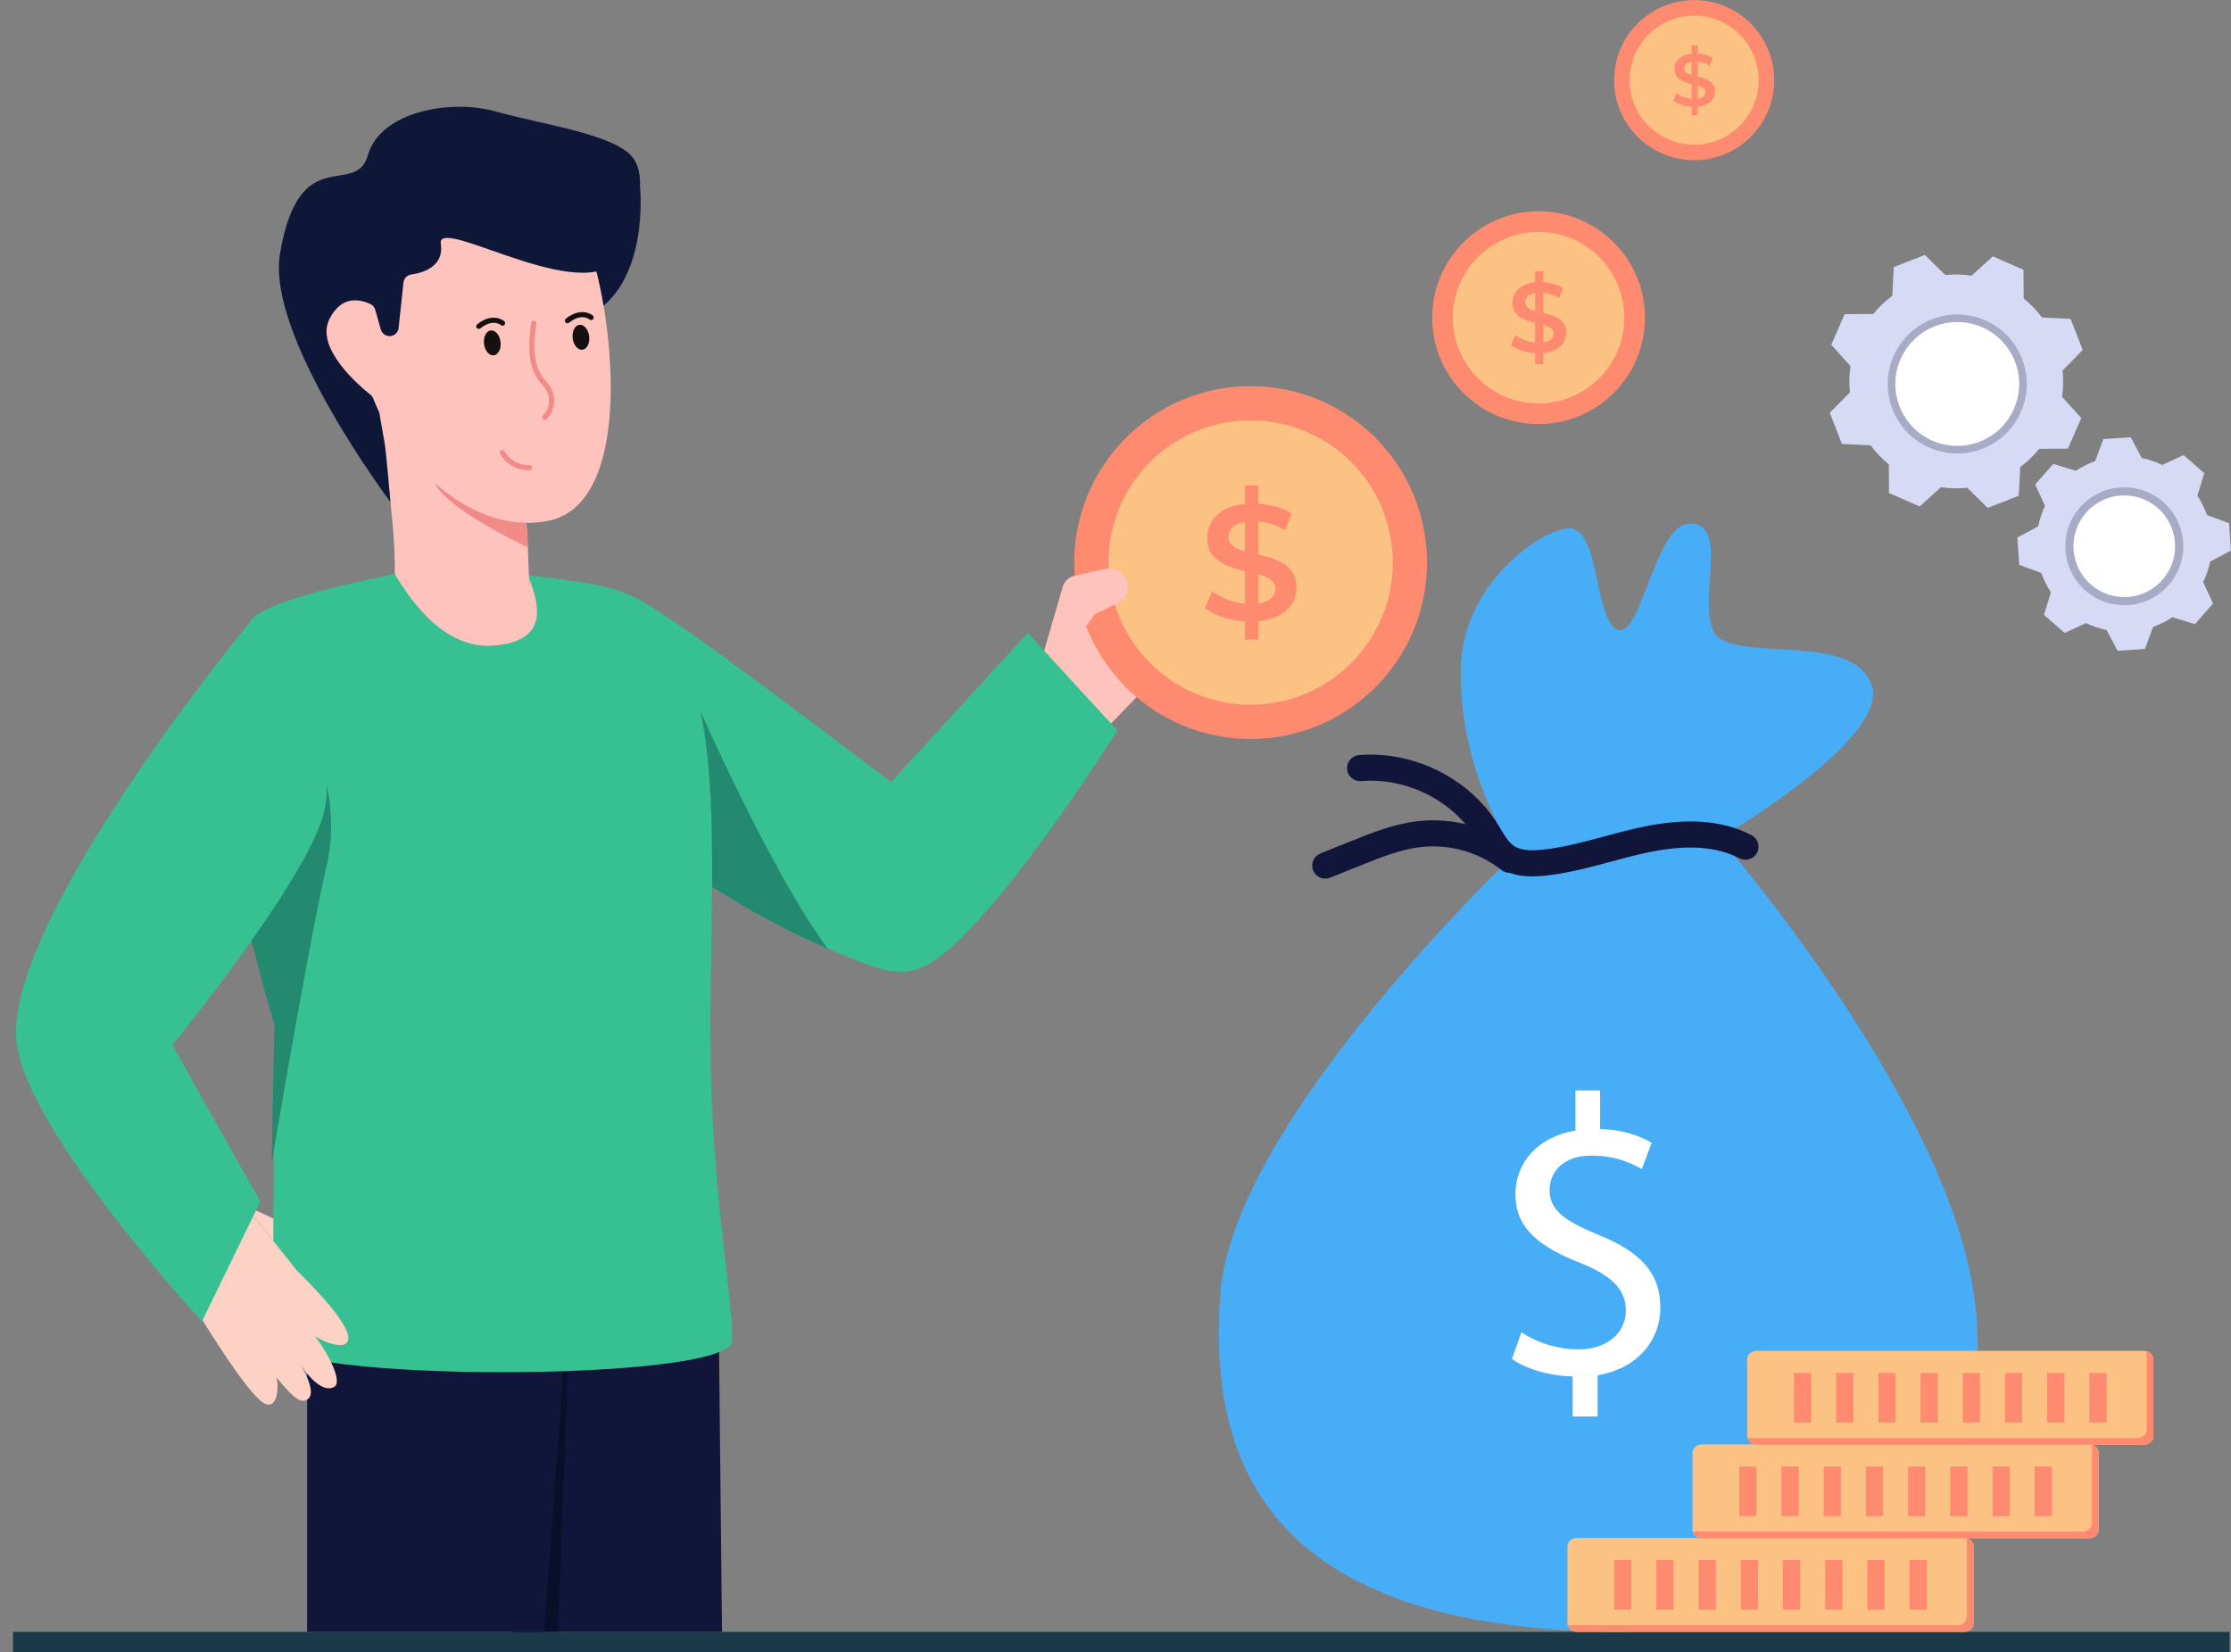
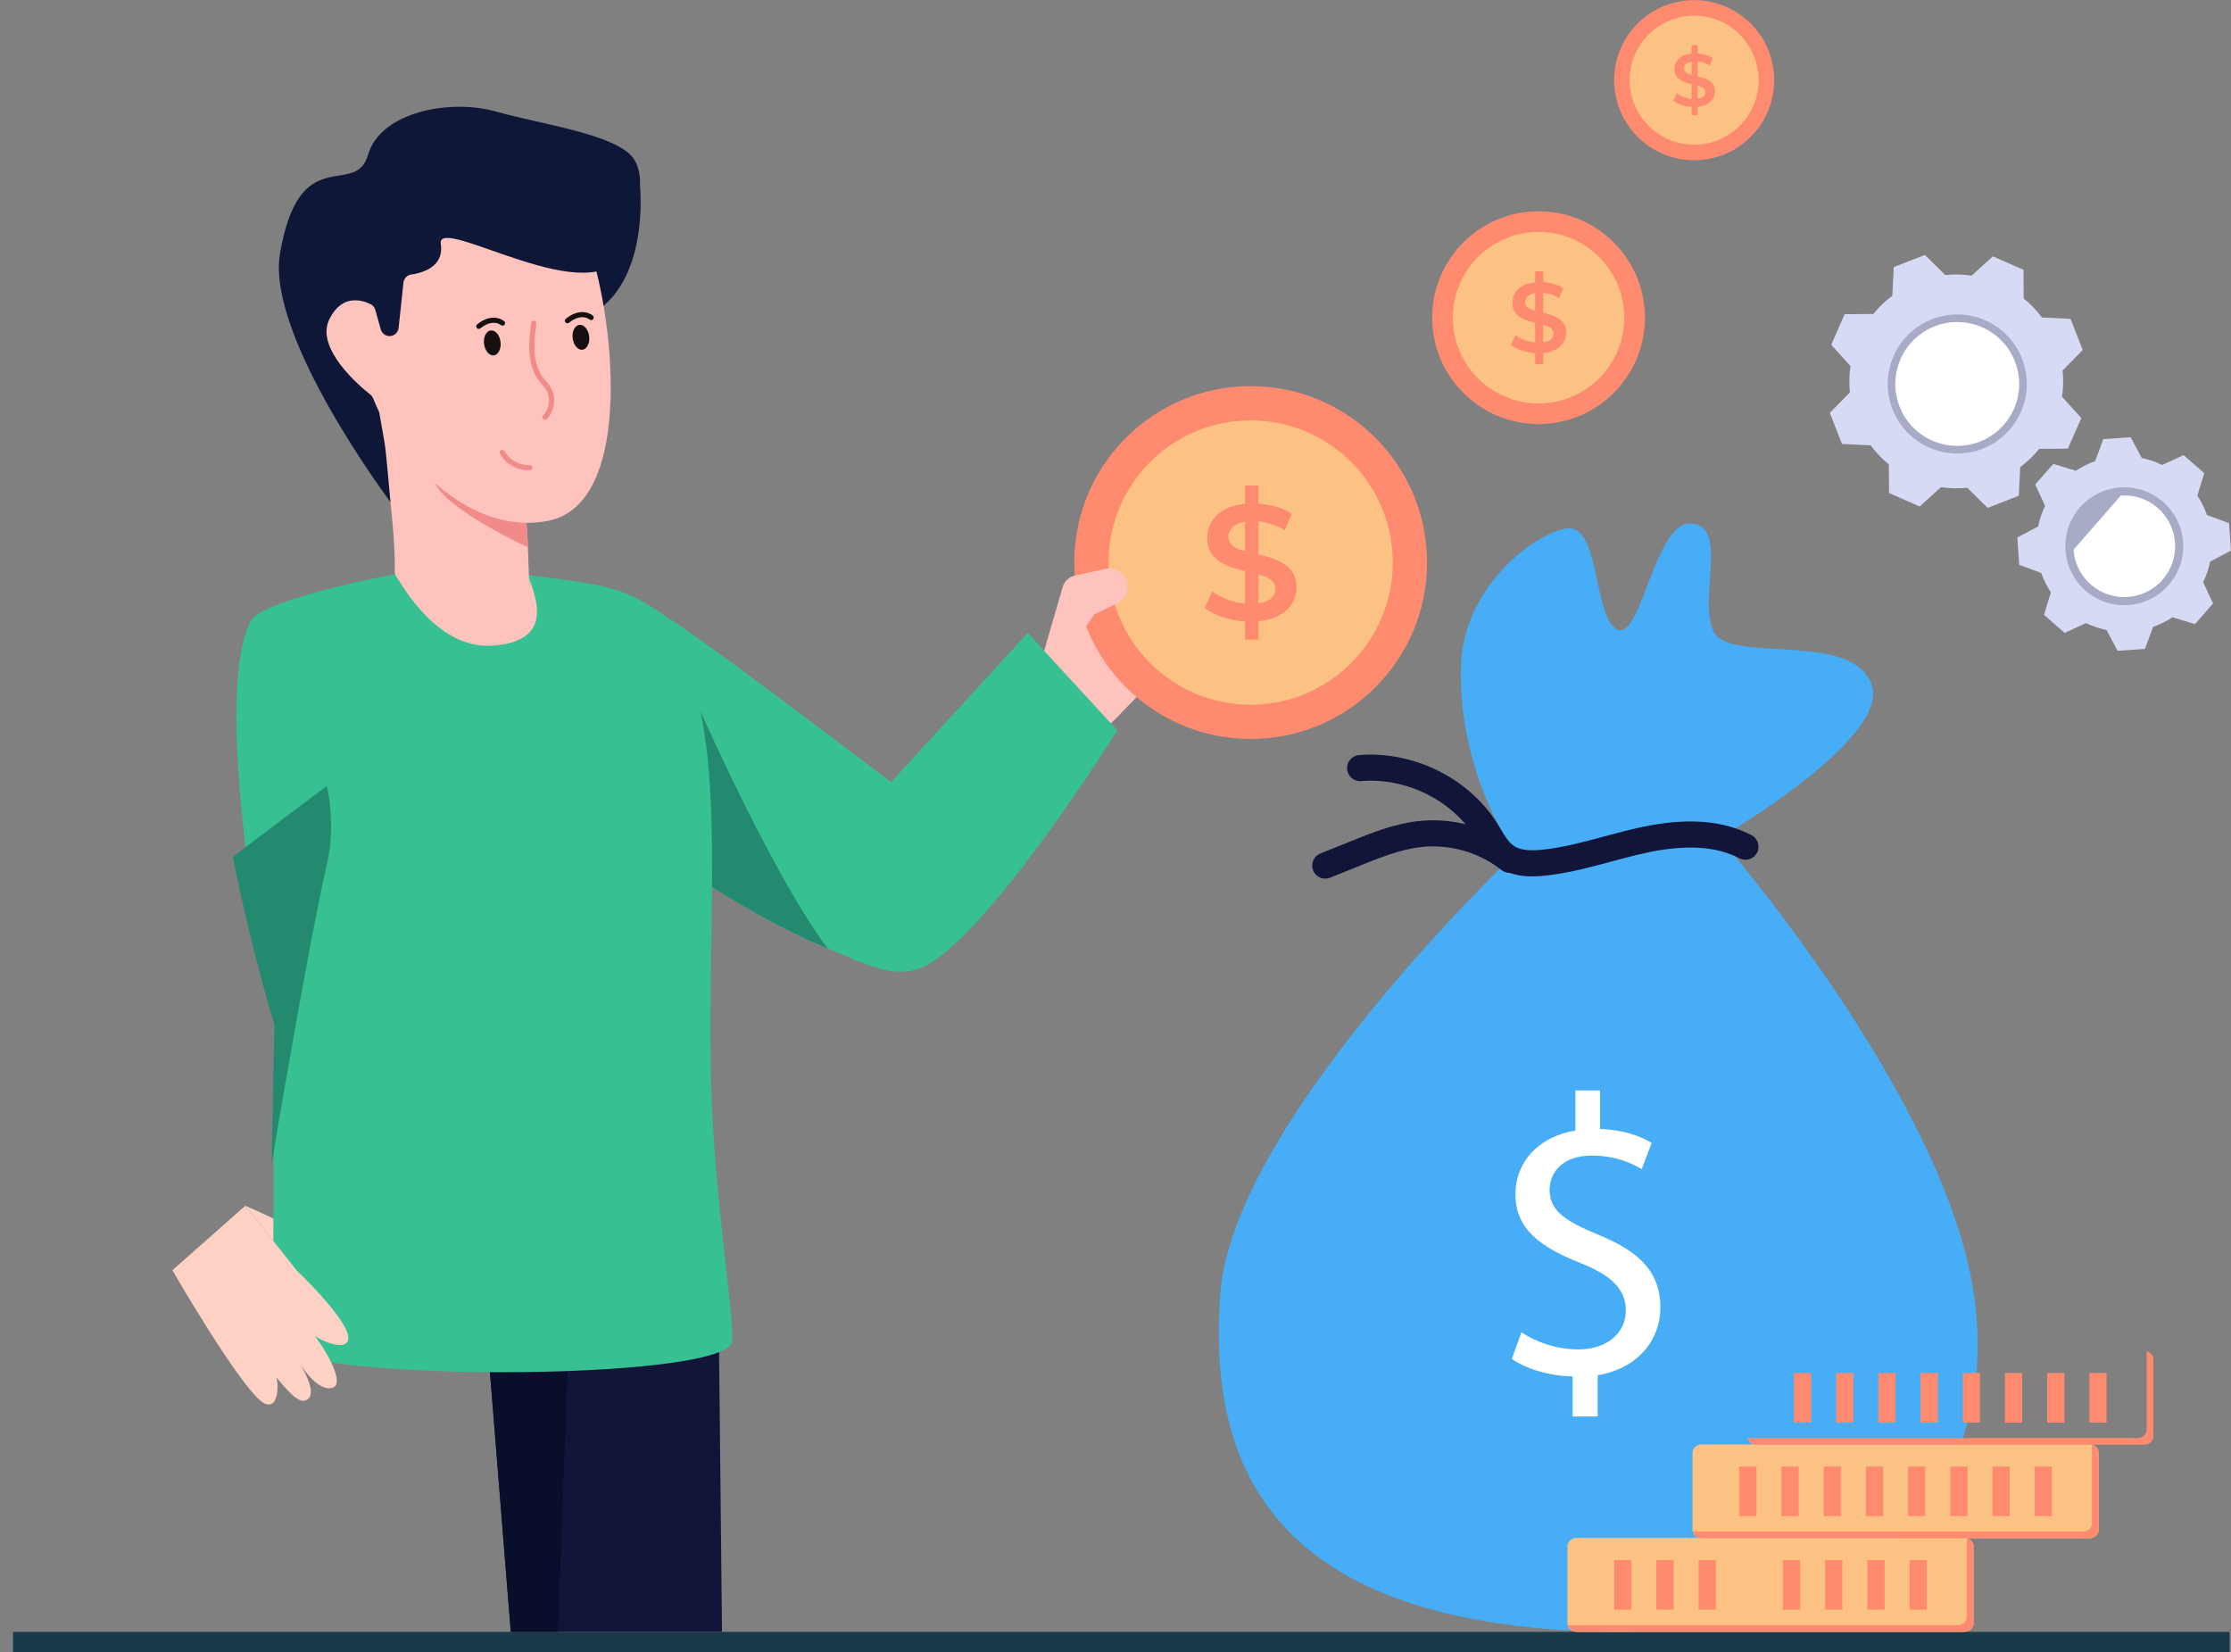
<svg xmlns="http://www.w3.org/2000/svg" height="320.1" preserveAspectRatio="xMidYMid meet" version="1.0" viewBox="-1.4 55.9 432.3 320.1" width="432.3" zoomAndPan="magnify">
  <rect x="-1.4" y="55.9" width="432.3" height="320.1" fill="#808080" stroke="none" />
  <g>
    <g>
      <path d="M1.123 372.075H430.631V376.075H1.123z" fill="#1a3a49" />
    </g>
    <g>
      <g>
        <g>
          <g>
            <g>
              <path d="M311.127,177.22c-3.615-3.781-2.864-19.729-8.91-18.934 s-20.058,11.185-20.525,26.571c-0.636,21.002,10.501,36.435,10.501,36.435 s-54.573,51.709-57.119,85.122c-2.546,33.412,9.865,63.324,71.279,65.552 s82.417-34.367,73.507-71.598s-48.05-82.099-48.05-82.099 s33.253-19.252,29.435-29.753c-3.819-10.501-27.366-3.978-30.548-10.183 s3.023-20.684-4.455-21.002S316.388,182.724,311.127,177.22z" fill="#47adf7" />
            </g>
            <g>
              <g>
                <path d="M295.482,225.702c-2.043,0-4.263-0.346-6.225-1.624 c-2.032-1.323-3.205-3.278-4.24-5.003c-0.204-0.34-0.408-0.68-0.617-1.012 c-4.538-7.19-13.401-11.538-22.049-10.827 c-1.39,0.118-2.612-0.919-2.727-2.311 c-0.115-1.391,0.92-2.612,2.31-2.726 c10.481-0.866,21.222,4.426,26.739,13.166 c0.229,0.364,0.453,0.736,0.677,1.109c0.827,1.379,1.609,2.68,2.664,3.368 c1.491,0.971,3.82,0.857,5.441,0.688c4.004-0.419,7.875-1.461,11.973-2.564 c2.366-0.637,4.814-1.296,7.281-1.821c8.737-1.858,15.698-1.345,21.281,1.567 c1.238,0.645,1.718,2.172,1.072,3.409c-0.645,1.237-2.171,1.718-3.409,1.072 c-4.499-2.346-10.353-2.708-17.893-1.104 c-2.335,0.496-4.716,1.138-7.018,1.758 c-4.109,1.106-8.358,2.251-12.762,2.711 C297.203,225.638,296.359,225.702,295.482,225.702z" fill="#11153a" />
              </g>
            </g>
            <g>
              <g>
                <path d="M255.39,226.134c-1.002,0-1.95-0.599-2.346-1.586 c-0.52-1.295,0.108-2.767,1.403-3.287l6.031-2.422 c4.056-1.63,8.251-3.315,12.85-3.841 c6.877-0.789,13.933,1.223,19.362,5.515 c1.095,0.866,1.28,2.455,0.415,3.55 c-0.865,1.095-2.456,1.28-3.55,0.415 c-4.389-3.47-10.09-5.096-15.652-4.459 c-3.922,0.449-7.795,2.005-11.541,3.51l-6.03,2.423 C256.022,226.076,255.703,226.134,255.39,226.134z" fill="#11153a" />
              </g>
            </g>
          </g>
          <g>
            <path d="M303.329,330.351v-7.772c-4.463-0.077-9.08-1.462-11.773-3.386 l1.847-5.156c2.77,1.847,6.771,3.309,11.081,3.309 c5.464,0,9.157-3.155,9.157-7.541c0-4.232-3.001-6.849-8.695-9.157 c-7.849-3.078-12.697-6.618-12.697-13.312c0-6.387,4.54-11.235,11.62-12.389 v-7.772h4.771v7.464c4.617,0.154,7.772,1.385,10.004,2.693l-1.924,5.079 c-1.616-0.923-4.771-2.616-9.696-2.616c-5.925,0-8.157,3.54-8.157,6.618 c0,4.001,2.847,6.002,9.542,8.772c7.926,3.232,11.927,7.233,11.927,14.082 c0,6.079-4.232,11.773-12.158,13.082v8.003H303.329z" fill="#fff" />
          </g>
        </g>
        <g>
          <g>
            <path d="M381.019,355.471v15c0,0.877-0.811,1.591-1.806,1.591h-75.089 c-0.995,0-1.806-0.714-1.806-1.591v-15c0-0.877,0.811-1.591,1.806-1.591 h75.089C380.208,353.88,381.019,354.594,381.019,355.471z" fill="#fcc283" />
          </g>
          <g>
            <path d="M381.019,355.471v15c0,0.877-0.811,1.591-1.806,1.591h-75.089 c-0.894,0-1.64-0.576-1.778-1.339c0.147,0.04,0.304,0.057,0.47,0.057 h75.089c0.995,0,1.806-0.714,1.806-1.591v-15 c0-0.089-0.009-0.17-0.028-0.252 C380.457,354.116,381.019,354.741,381.019,355.471z" fill="#fe8b70" />
          </g>
          <g>
            <g>
              <path d="M368.616 358.162H371.956V367.781H368.616z" fill="#fe8b70" />
            </g>
            <g>
              <path d="M360.439 358.162H363.779V367.781H360.439z" fill="#fe8b70" />
            </g>
            <g>
              <path d="M352.262 358.162H355.602V367.781H352.262z" fill="#fe8b70" />
            </g>
            <g>
              <path d="M344.085 358.162H347.425V367.781H344.085z" fill="#fe8b70" />
            </g>
            <g>
-               <path d="M335.909 358.162H339.249V367.781H335.909z" fill="#fe8b70" />
-             </g>
+               </g>
            <g>
              <path d="M327.732 358.162H331.072V367.781H327.732z" fill="#fe8b70" />
            </g>
            <g>
              <path d="M319.555 358.162H322.895V367.781H319.555z" fill="#fe8b70" />
            </g>
            <g>
              <path d="M311.378 358.162H314.718V367.781H311.378z" fill="#fe8b70" />
            </g>
          </g>
        </g>
        <g>
          <g>
            <path d="M405.259,337.346v15c0,0.877-0.811,1.591-1.806,1.591h-75.089 c-0.995,0-1.806-0.714-1.806-1.591v-15c0-0.877,0.811-1.591,1.806-1.591 h75.089C404.448,335.755,405.259,336.469,405.259,337.346z" fill="#fcc283" />
          </g>
          <g>
            <path d="M405.259,337.346v15c0,0.877-0.811,1.591-1.806,1.591h-75.089 c-0.894,0-1.64-0.576-1.778-1.339c0.147,0.04,0.304,0.057,0.47,0.057 h75.089c0.995,0,1.806-0.714,1.806-1.591v-15 c0-0.089-0.009-0.17-0.028-0.252 C404.697,335.99,405.259,336.615,405.259,337.346z" fill="#fe8b70" />
          </g>
          <g>
            <g>
              <path d="M392.856 340.037H396.196V349.656H392.856z" fill="#fe8b70" />
            </g>
            <g>
              <path d="M384.679 340.037H388.019V349.656H384.679z" fill="#fe8b70" />
            </g>
            <g>
              <path d="M376.502 340.037H379.842V349.656H376.502z" fill="#fe8b70" />
            </g>
            <g>
              <path d="M368.326 340.037H371.666V349.656H368.326z" fill="#fe8b70" />
            </g>
            <g>
              <path d="M360.149 340.037H363.489V349.656H360.149z" fill="#fe8b70" />
            </g>
            <g>
              <path d="M351.972 340.037H355.312V349.656H351.972z" fill="#fe8b70" />
            </g>
            <g>
              <path d="M343.795 340.037H347.135V349.656H343.795z" fill="#fe8b70" />
            </g>
            <g>
              <path d="M335.618 340.037H338.958V349.656H335.618z" fill="#fe8b70" />
            </g>
          </g>
        </g>
        <g>
          <g>
            <g>
-               <path d="M415.856,319.22v15c0,0.877-0.811,1.591-1.806,1.591h-75.089 c-0.995,0-1.806-0.714-1.806-1.591v-15c0-0.877,0.811-1.591,1.806-1.591 h75.089C415.045,317.63,415.856,318.344,415.856,319.22z" fill="#fcc283" />
-             </g>
+               </g>
            <g>
              <path d="M415.856,319.22v15c0,0.877-0.811,1.591-1.806,1.591h-75.089 c-0.894,0-1.64-0.576-1.778-1.339c0.147,0.04,0.304,0.057,0.47,0.057 h75.089c0.995,0,1.806-0.714,1.806-1.591v-15 c0-0.089-0.009-0.17-0.028-0.252 C415.294,317.865,415.856,318.49,415.856,319.22z" fill="#fe8b70" />
            </g>
            <g>
              <g>
                <path d="M403.453 321.911H406.793V331.53H403.453z" fill="#fe8b70" />
              </g>
              <g>
                <path d="M395.276 321.911H398.616V331.53H395.276z" fill="#fe8b70" />
              </g>
              <g>
                <path d="M387.099 321.911H390.439V331.53H387.099z" fill="#fe8b70" />
              </g>
              <g>
                <path d="M378.923 321.911H382.263V331.53H378.923z" fill="#fe8b70" />
              </g>
              <g>
                <path d="M370.746 321.911H374.086V331.53H370.746z" fill="#fe8b70" />
              </g>
              <g>
                <path d="M362.569 321.911H365.909V331.53H362.569z" fill="#fe8b70" />
              </g>
              <g>
                <path d="M354.392 321.911H357.732V331.53H354.392z" fill="#fe8b70" />
              </g>
              <g>
                <path d="M346.215 321.911H349.555V331.53H346.215z" fill="#fe8b70" />
              </g>
            </g>
          </g>
        </g>
        <g>
          <g>
            <path d="M231.929,173.492c-0.24,5.25-19.66,24.16-19.66,24.16 l-13.77-12.98l8.71-9.64c0,0,7.19-15.9,10.62-14.07 c1.84,1.01,0.57,4.27-0.98,7.09c2.93-4.36,7.22-10.16,8.54-9.01 c1.42,1.25-1.11,6.13-2.83,9.07c1.7-2.52,4.57-6.05,6.62-4.65 c3.1,2.11-3.68,11.15-3.68,11.15S232.179,168.252,231.929,173.492z" fill="#fec3bd" />
          </g>
          <g>
            <g>
              <g>
                <g>
                  <g>
                    <path d="M215.107,197.405c0,0-25.748,41.157-38.106,46.03 c-5.202,2.051-10.007-0.478-18.015-3.764 c-9.103-3.727-18.565-9.399-25.097-13.648 c-5.086-3.31-8.401-5.754-8.401-5.754l-4.513-48.908 c6.919,3.088,29.989,20.773,50.298,36.06l26.468-28.893L215.107,197.405z" fill="#37c092" />
                  </g>
                  <g>
                    <path d="M158.986,239.671c-9.103-3.727-18.565-9.399-25.097-13.648 l-2.517-38.928C131.372,187.096,147.147,223.846,158.986,239.671z" fill="#238a6f" />
                  </g>
                  <g>
                    <g>
                      <path d="M46.14,289.512c0,0,18.997,8.144,19.429,11.694 c0.419,3.512-9.416,0.906-9.416,0.906" fill="#fdd1c4" />
                    </g>
                    <g>
                      <path d="M122.617,92.041c0,0,2.002,18.993-10.048,25.093 c-9.386,4.751-9.317-13.388-8.828-21.638 c0.09-1.525,1.949-2.214,3.017-1.122l7.206,7.361" fill="#0e1738" />
                    </g>
                    <g>
                      <g>
                        <path d="M138.503 372.062L137.744 299.627 91.766 299.627 97.576 372.062z" fill="#11153a" />
                      </g>
                      <g>
                        <path d="M106.701 372.062L109.422 299.627 91.766 299.627 97.576 372.062z" fill="#090e2b" />
                      </g>
                      <g>
-                         <path d="M104.011 372.062L109.422 299.627 58.106 299.627 58.106 372.062z" fill="#11153a" />
-                       </g>
+                         </g>
                    </g>
                    <g>
                      <g>
                        <g>
                          <path d="M51.461,315.659c0,8.142,89.014,8.142,89.014,0 c0.219-6.849-3.46-27.107-4.068-49.714 c-0.991-36.865,4.148-71.772-9.232-89.608 c-5.072-6.762-13.582-7.272-22.99-8.615 c-10.223-1.455-26.361-1.099-26.361-1.099s-28.481,5.071-30.732,9.713 c-8.111,16.725,4.673,78.345,4.673,78.345L51.461,315.659z" fill="#37c092" />
                        </g>
                      </g>
                      <g>
                        <g>
                          <path d="M101.14,167.355c-0.311,1.564,6.773,12.763-7.213,13.643 c-10.37,0.652-17.062-11.134-18.557-13.417 c-0.2-0.297-0.289-0.643-0.278-1.006 c0.229-8.65-2.661-28.837-4.151-35.147 c-0.331-1.39,1.042-2.566,2.365-2.034l28.235,11.252 c0.866,0.348,1.313,1.317,1.004,2.203 c-0.47,1.378-0.842,2.764-1.128,4.114 c-0.104,0.488-0.191,0.969-0.277,1.451 c-0.688,4.09-0.64,7.865-0.4,10.646 c0.052,0.608,0.095,1.661,0.15,2.873 c-0.001,0.008-0.001,0.008-0.001,0.008 c0.115,3.11,0.233,7.271,0.329,7.733 C101.267,169.903,101.182,167.126,101.14,167.355z" fill="#fec3bd" />
                        </g>
                      </g>
                      <g>
                        <g>
                          <path d="M100.89,161.934c-0.001,0.008-0.001,0.008-0.001,0.008 s-15.574-7.145-18.012-12.44c-3.218-6.988,15.994-2.239,15.994-2.239 s0.987,0.498,2.268,1.151c-0.688,4.09-0.64,7.865-0.4,10.646 C100.792,159.669,100.835,160.723,100.89,161.934z" fill="#f18b89" />
                        </g>
                      </g>
                      <g>
                        <g>
                          <path d="M61.931,223.402c-3.275,13.918-10.6,57.17-10.699,58.027 l0.536-26.997c0,0-4.708-15.411-8.04-32.522 c8.345-6.366,18.199-13.721,18.199-13.721S63.797,215.474,61.931,223.402z" fill="#238a6f" />
                        </g>
                      </g>
                    </g>
                    <g>
                      <g>
                        <path d="M56.153,302.112c1.533,1.484,12.922,12.543,9.203,14.239 c-1.35,0.618-4.608-0.749-5.76-1.605 c2.639,3.401,5.495,8.952,3.72,9.887 c-2.47,1.302-5.573-2.912-6.59-4.433 c0.982,1.589,3.624,6.29,0.947,7.065 c-1.629,0.472-4.22-3.024-5.549-4.535 c0.559,1.436,0.396,6.429-2.292,5.081 c-4.128-2.062-17.835-25.803-17.835-25.803l14.143-12.495" fill="#fdd1c4" />
                      </g>
                    </g>
                    <g>
-                       <path d="M61.383,213.277c-3.208,13.119-29.386,45.083-29.386,45.083 l17.05,30.341l-11.313,23.22c0,0-33.442-36.149-35.873-53.649 c-3.234-23.279,45.232-81.937,45.232-81.937S65.283,197.33,61.383,213.277z" fill="#37c092" />
-                     </g>
+                       </g>
                    <g>
                      <path d="M104.68,156.838c-16.244,3.06-29.214-14.06-32.588-21.028 l0.001-0.008c-0.595-1.234-0.99-2.189-1.195-2.71 c-0.114-0.289-0.297-0.535-0.541-0.727 c-1.949-1.535-10.746-8.895-7.954-14.605 c1.822-3.717,4.465-3.969,6.363-3.525 c1.116,0.261,2.177-0.657,2.112-1.8 c-1.763-31.082,32.017-27.134,40.268-12.53 c0.364,0.64,0.726,1.421,1.078,2.324 C117.333,115.104,122.13,153.55,104.68,156.838z" fill="#fec3bd" />
                    </g>
                    <g>
                      <path d="M100.898,147.003c-2.209,0-4.348-1.25-5.412-3.197 c-0.132-0.242-0.043-0.546,0.199-0.678 c0.243-0.133,0.546-0.043,0.679,0.199 c0.927,1.697,2.923,2.798,4.851,2.666 c0.268-0.018,0.514,0.19,0.532,0.466 c0.018,0.276-0.19,0.514-0.466,0.532 C101.153,146.999,101.025,147.003,100.898,147.003z" fill="#f18b89" />
                    </g>
                    <g>
                      <path d="M119.345,104.356c-4.989,12.847-36.246-7.212-35.329-1.211 c0.673,4.436-3.521,5.63-5.754,5.951 c-0.792,0.114-1.399,0.757-1.484,1.553l-0.94,8.799 c-0.092,0.861-0.797,1.528-1.662,1.572l0,0 c-0.821,0.042-1.562-0.49-1.785-1.281l-1.073-3.808 c-0.132-0.468-0.448-0.867-0.883-1.085 c-1.589-0.797-5.564-2.121-8.033,2.914 c-2.792,5.71,6.005,13.07,7.954,14.605 c0.244,0.192,0.427,0.438,0.541,0.727 c0.205,0.521,0.6,1.476,1.195,2.71l-0.001,0.008l1.041,5.95 c0.297,1.696,1.121,11.4,1.121,11.4s-24.084-32.047-21.406-48.047 c3.707-22.146,14.606-10.689,17.057-19.184s16.141-10.886,24.775-8.425 c8.626,2.461,23.436,4.423,26.657,9.088 C124.18,90.697,121.805,98.022,119.345,104.356z" fill="#0e1738" />
                    </g>
                    <g>
                      <ellipse cx="111.166" cy="121.25" fill="#160f0f" rx="1.61" ry="2.429" transform="rotate(-7.064 111.166 121.25)" />
                    </g>
                    <g>
                      <path d="M108.552,118.537c-0.147,0-0.293-0.065-0.392-0.189 c-0.172-0.216-0.135-0.531,0.081-0.702 c3.1-2.458,5.223-0.621,5.244-0.602c0.206,0.184,0.224,0.5,0.04,0.706 c-0.184,0.205-0.497,0.224-0.704,0.042 c-0.074-0.063-1.553-1.271-3.959,0.637 C108.77,118.502,108.661,118.537,108.552,118.537z" fill="#160f0f" />
                    </g>
                    <g>
                      <ellipse cx="93.99" cy="122.336" fill="#160f0f" rx="1.61" ry="2.429" transform="rotate(-7.064 93.99 122.336)" />
                    </g>
                    <g>
                      <path d="M91.376,119.624c-0.147,0-0.293-0.065-0.392-0.189 c-0.172-0.217-0.135-0.531,0.081-0.703 c3.099-2.458,5.223-0.621,5.244-0.602 c0.206,0.184,0.224,0.5,0.04,0.706 c-0.183,0.205-0.497,0.224-0.703,0.042 c-0.073-0.063-1.553-1.27-3.959,0.637 C91.594,119.588,91.485,119.624,91.376,119.624z" fill="#160f0f" />
                    </g>
                    <g>
                      <path d="M104.168,137.256c-0.129,0-0.259-0.05-0.357-0.15 c-0.193-0.197-0.19-0.514,0.007-0.707 c1.302-1.278,1.545-3.557,0.542-5.081c-0.203-0.309-0.45-0.592-0.71-0.892 c-0.172-0.197-0.343-0.395-0.504-0.601 c-1.115-1.426-1.79-3.354-1.952-5.575 c-0.142-1.948,0.102-3.896,0.336-5.778 c0.035-0.274,0.28-0.47,0.558-0.434c0.274,0.034,0.468,0.284,0.434,0.558 c-0.229,1.835-0.466,3.732-0.332,5.582c0.147,2.023,0.75,3.763,1.743,5.032 c0.15,0.192,0.31,0.376,0.47,0.561 c0.271,0.312,0.551,0.634,0.791,0.998 c1.274,1.935,0.977,4.722-0.677,6.345 C104.421,137.209,104.294,137.256,104.168,137.256z" fill="#f18b89" />
                    </g>
                  </g>
                </g>
              </g>
            </g>
          </g>
        </g>
        <g>
          <g>
            <circle cx="240.938" cy="164.894" fill="#fe8b70" r="34.181" />
          </g>
          <g>
            <circle cx="240.938" cy="164.894" fill="#fcc283" r="27.542" />
          </g>
          <g>
            <g>
              <path d="M240.827,176.331c-1.736,0-3.394-0.249-4.972-0.747 c-1.579-0.497-2.844-1.138-3.796-1.922l1.429-3.209 c0.89,0.699,1.991,1.282,3.304,1.747c1.313,0.466,2.658,0.699,4.035,0.699 c1.165,0,2.107-0.127,2.828-0.381c0.72-0.254,1.25-0.598,1.589-1.033 c0.339-0.434,0.508-0.926,0.508-1.477c0-0.678-0.244-1.223-0.731-1.636 c-0.487-0.413-1.117-0.741-1.891-0.985 c-0.773-0.243-1.631-0.466-2.573-0.667 c-0.943-0.201-1.885-0.45-2.828-0.747c-0.942-0.296-1.806-0.672-2.589-1.128 c-0.784-0.455-1.414-1.064-1.891-1.827s-0.715-1.737-0.715-2.923 c0-1.207,0.322-2.314,0.969-3.32c0.646-1.006,1.631-1.811,2.954-2.415 c1.324-0.604,3.003-0.906,5.036-0.906c1.334,0,2.657,0.17,3.971,0.508 c1.313,0.339,2.457,0.826,3.432,1.461l-1.303,3.209 c-0.996-0.593-2.023-1.033-3.082-1.319c-1.059-0.286-2.076-0.429-3.05-0.429 c-1.123,0-2.044,0.138-2.764,0.413c-0.721,0.275-1.245,0.641-1.573,1.096 c-0.329,0.456-0.492,0.959-0.492,1.509c0,0.678,0.238,1.223,0.715,1.636 s1.101,0.736,1.875,0.969c0.773,0.233,1.636,0.456,2.589,0.667 c0.954,0.212,1.896,0.461,2.828,0.747c0.932,0.286,1.79,0.657,2.573,1.112 c0.783,0.456,1.414,1.059,1.891,1.811c0.476,0.752,0.715,1.711,0.715,2.875 c0,1.186-0.323,2.282-0.969,3.288c-0.647,1.006-1.637,1.811-2.971,2.415 C244.544,176.03,242.86,176.331,240.827,176.331z M239.842,179.826v-29.864h2.605 v29.864H239.842z" fill="#fe8b70" />
            </g>
          </g>
        </g>
        <g>
          <path d="M200.924,181.988l3.592-12.369c0.32-1.104,1.218-1.945,2.34-2.193 l5.915-1.31c2.333-0.517,4.505,1.362,4.329,3.745l0,0 c-0.094,1.276-0.864,2.404-2.018,2.956l-4.379,2.095l-4.417,6.167L200.924,181.988 z" fill="#fec3bd" />
        </g>
      </g>
      <g>
        <g>
          <path d="M371.582,105.296l-6.032,2.353l-0.275,5.549 c-1.384,1.032-2.615,2.22-3.68,3.532l-5.558,0.044l-2.602,5.929l3.731,4.12 c-0.244,1.671-0.286,3.383-0.108,5.099l-3.897,3.96l2.353,6.032l5.549,0.275 c1.031,1.384,2.22,2.615,3.532,3.68l0.044,5.558l5.929,2.602l4.12-3.731 c1.671,0.244,3.383,0.285,5.099,0.108l3.96,3.897l6.032-2.353l0.275-5.549 c1.384-1.031,2.615-2.22,3.679-3.532l5.558-0.044l2.602-5.929l-3.731-4.12 c0.244-1.671,0.285-3.382,0.107-5.099l3.897-3.96l-2.353-6.032l-5.549-0.275 c-1.031-1.384-2.22-2.615-3.532-3.68l-0.044-5.558l-5.929-2.602 l-4.12,3.731c-1.671-0.244-3.383-0.285-5.099-0.108L371.582,105.296z" fill="#d7daf4" />
        </g>
        <g>
          <path d="M372.959,117.752c6.938-2.706,14.747,0.72,17.449,7.648 c2.702,6.928-0.724,14.736-7.662,17.442c-6.928,2.702-14.736-0.724-17.438-7.652 S366.031,120.454,372.959,117.752z" fill="#a7abc6" />
        </g>
        <g>
          <path d="M373.494,119.121c6.181-2.411,13.137,0.641,15.544,6.812 c2.407,6.171-0.645,13.127-6.826,15.538c-6.171,2.407-13.127-0.645-15.534-6.816 C364.271,128.484,367.323,121.528,373.494,119.121z" fill="#fff" />
        </g>
        <g>
          <path d="M411.463,140.616l-5.303,0.357l-1.582,4.278 c-1.338,0.467-2.595,1.095-3.751,1.859l-4.363-1.334l-3.498,4.002l1.907,4.145 c-0.603,1.249-1.057,2.578-1.34,3.967l-4.027,2.141l0.357,5.303l4.278,1.582 c0.467,1.338,1.095,2.595,1.86,3.751l-1.334,4.363l4.002,3.498l4.145-1.907 c1.249,0.603,2.578,1.057,3.967,1.34l2.141,4.027l5.303-0.357l1.582-4.278 c1.337-0.467,2.595-1.095,3.751-1.859l4.363,1.334l3.498-4.002l-1.907-4.145 c0.603-1.249,1.056-2.578,1.34-3.967l4.027-2.141l-0.357-5.303l-4.278-1.582 c-0.467-1.338-1.095-2.595-1.859-3.751l1.334-4.363l-4.002-3.498l-4.145,1.907 c-1.248-0.603-2.578-1.057-3.966-1.34L411.463,140.616z" fill="#d7daf4" />
        </g>
        <g>
          <path d="M409.449,150.346c6.3-0.424,11.744,4.333,12.168,10.624 c0.423,6.291-4.334,11.735-10.634,12.159 c-6.291,0.423-11.734-4.334-12.158-10.625 C398.401,156.214,403.158,150.77,409.449,150.346z" fill="#a7abc6" />
        </g>
        <g>
-           <path d="M409.555,151.913c5.434-0.366,10.129,3.737,10.494,9.163 c0.365,5.425-3.738,10.121-9.172,10.486 c-5.426,0.365-10.12-3.738-10.486-9.163 C400.027,156.973,404.129,152.278,409.555,151.913z" fill="#fff" />
+           <path d="M409.555,151.913c5.434-0.366,10.129,3.737,10.494,9.163 c0.365,5.425-3.738,10.121-9.172,10.486 c-5.426,0.365-10.12-3.738-10.486-9.163 z" fill="#fff" />
        </g>
      </g>
      <g>
        <g>
          <circle cx="326.876" cy="71.433" fill="#fe8b70" r="15.507" />
        </g>
        <g>
          <circle cx="326.876" cy="71.433" fill="#fcc283" r="12.495" />
        </g>
        <g>
          <g>
            <path d="M326.826,76.622c-0.788,0-1.54-0.113-2.256-0.339 c-0.716-0.226-1.29-0.516-1.722-0.872l0.648-1.456 c0.404,0.317,0.903,0.581,1.499,0.793c0.596,0.211,1.206,0.317,1.83,0.317 c0.529,0,0.956-0.058,1.283-0.173c0.327-0.115,0.567-0.271,0.721-0.468 c0.154-0.197,0.231-0.42,0.231-0.67c0-0.307-0.111-0.555-0.331-0.742 c-0.221-0.187-0.507-0.336-0.858-0.447c-0.351-0.11-0.74-0.211-1.168-0.303 c-0.428-0.091-0.855-0.204-1.283-0.339c-0.427-0.134-0.819-0.305-1.174-0.512 c-0.356-0.207-0.642-0.483-0.858-0.829c-0.216-0.346-0.324-0.788-0.324-1.326 c0-0.548,0.146-1.05,0.44-1.506c0.293-0.456,0.74-0.822,1.34-1.095 c0.601-0.274,1.362-0.411,2.285-0.411c0.605,0,1.206,0.077,1.802,0.231 c0.596,0.154,1.115,0.375,1.557,0.663l-0.591,1.456 c-0.452-0.269-0.918-0.468-1.398-0.598c-0.481-0.13-0.942-0.195-1.384-0.195 c-0.51,0-0.927,0.063-1.254,0.187c-0.327,0.125-0.565,0.291-0.714,0.497 c-0.149,0.207-0.223,0.435-0.223,0.685c0,0.308,0.108,0.555,0.324,0.742 c0.216,0.187,0.5,0.334,0.851,0.44c0.35,0.106,0.742,0.207,1.174,0.303 c0.433,0.096,0.86,0.209,1.283,0.339c0.423,0.13,0.812,0.298,1.168,0.504 c0.355,0.207,0.642,0.481,0.858,0.822c0.216,0.341,0.324,0.776,0.324,1.304 c0,0.538-0.147,1.035-0.44,1.492c-0.293,0.456-0.742,0.822-1.348,1.095 C328.512,76.485,327.748,76.622,326.826,76.622z M326.379,78.207V64.658h1.182 v13.549H326.379z" fill="#fe8b70" />
          </g>
        </g>
      </g>
      <g>
        <g>
          <circle cx="296.726" cy="117.447" fill="#fe8b70" r="20.612" />
        </g>
        <g>
          <circle cx="296.726" cy="117.447" fill="#fcc283" r="16.608" />
        </g>
        <g>
          <g>
            <path d="M296.659,124.344c-1.047,0-2.047-0.15-2.998-0.45 c-0.952-0.3-1.715-0.686-2.289-1.159l0.862-1.935 c0.537,0.421,1.2,0.773,1.992,1.054c0.792,0.281,1.603,0.421,2.433,0.421 c0.703,0,1.271-0.077,1.705-0.23c0.434-0.153,0.754-0.361,0.958-0.623 c0.204-0.262,0.307-0.559,0.307-0.891c0-0.409-0.147-0.738-0.441-0.987 c-0.294-0.249-0.674-0.447-1.14-0.594c-0.466-0.147-0.983-0.281-1.552-0.402 c-0.569-0.121-1.137-0.271-1.705-0.45c-0.568-0.179-1.089-0.405-1.561-0.68 c-0.473-0.275-0.853-0.642-1.14-1.102c-0.287-0.46-0.431-1.047-0.431-1.763 c0-0.728,0.194-1.395,0.584-2.002c0.389-0.606,0.983-1.092,1.782-1.456 c0.798-0.364,1.811-0.546,3.037-0.546c0.804,0,1.602,0.102,2.395,0.307 c0.792,0.204,1.482,0.498,2.069,0.881l-0.786,1.935 c-0.6-0.357-1.22-0.623-1.858-0.795c-0.639-0.172-1.252-0.259-1.839-0.259 c-0.677,0-1.233,0.083-1.667,0.249c-0.435,0.166-0.751,0.386-0.948,0.661 c-0.198,0.275-0.297,0.578-0.297,0.91c0,0.409,0.144,0.737,0.431,0.987 c0.287,0.249,0.664,0.444,1.13,0.584c0.466,0.141,0.986,0.275,1.561,0.402 c0.575,0.128,1.143,0.278,1.705,0.45c0.562,0.172,1.079,0.396,1.552,0.67 c0.472,0.275,0.853,0.639,1.14,1.092c0.287,0.453,0.431,1.031,0.431,1.734 c0,0.715-0.195,1.376-0.584,1.983c-0.39,0.607-0.987,1.092-1.792,1.456 C298.901,124.162,297.885,124.344,296.659,124.344z M296.065,126.452v-18.009h1.571 v18.009H296.065z" fill="#fe8b70" />
          </g>
        </g>
      </g>
    </g>
  </g>
</svg>